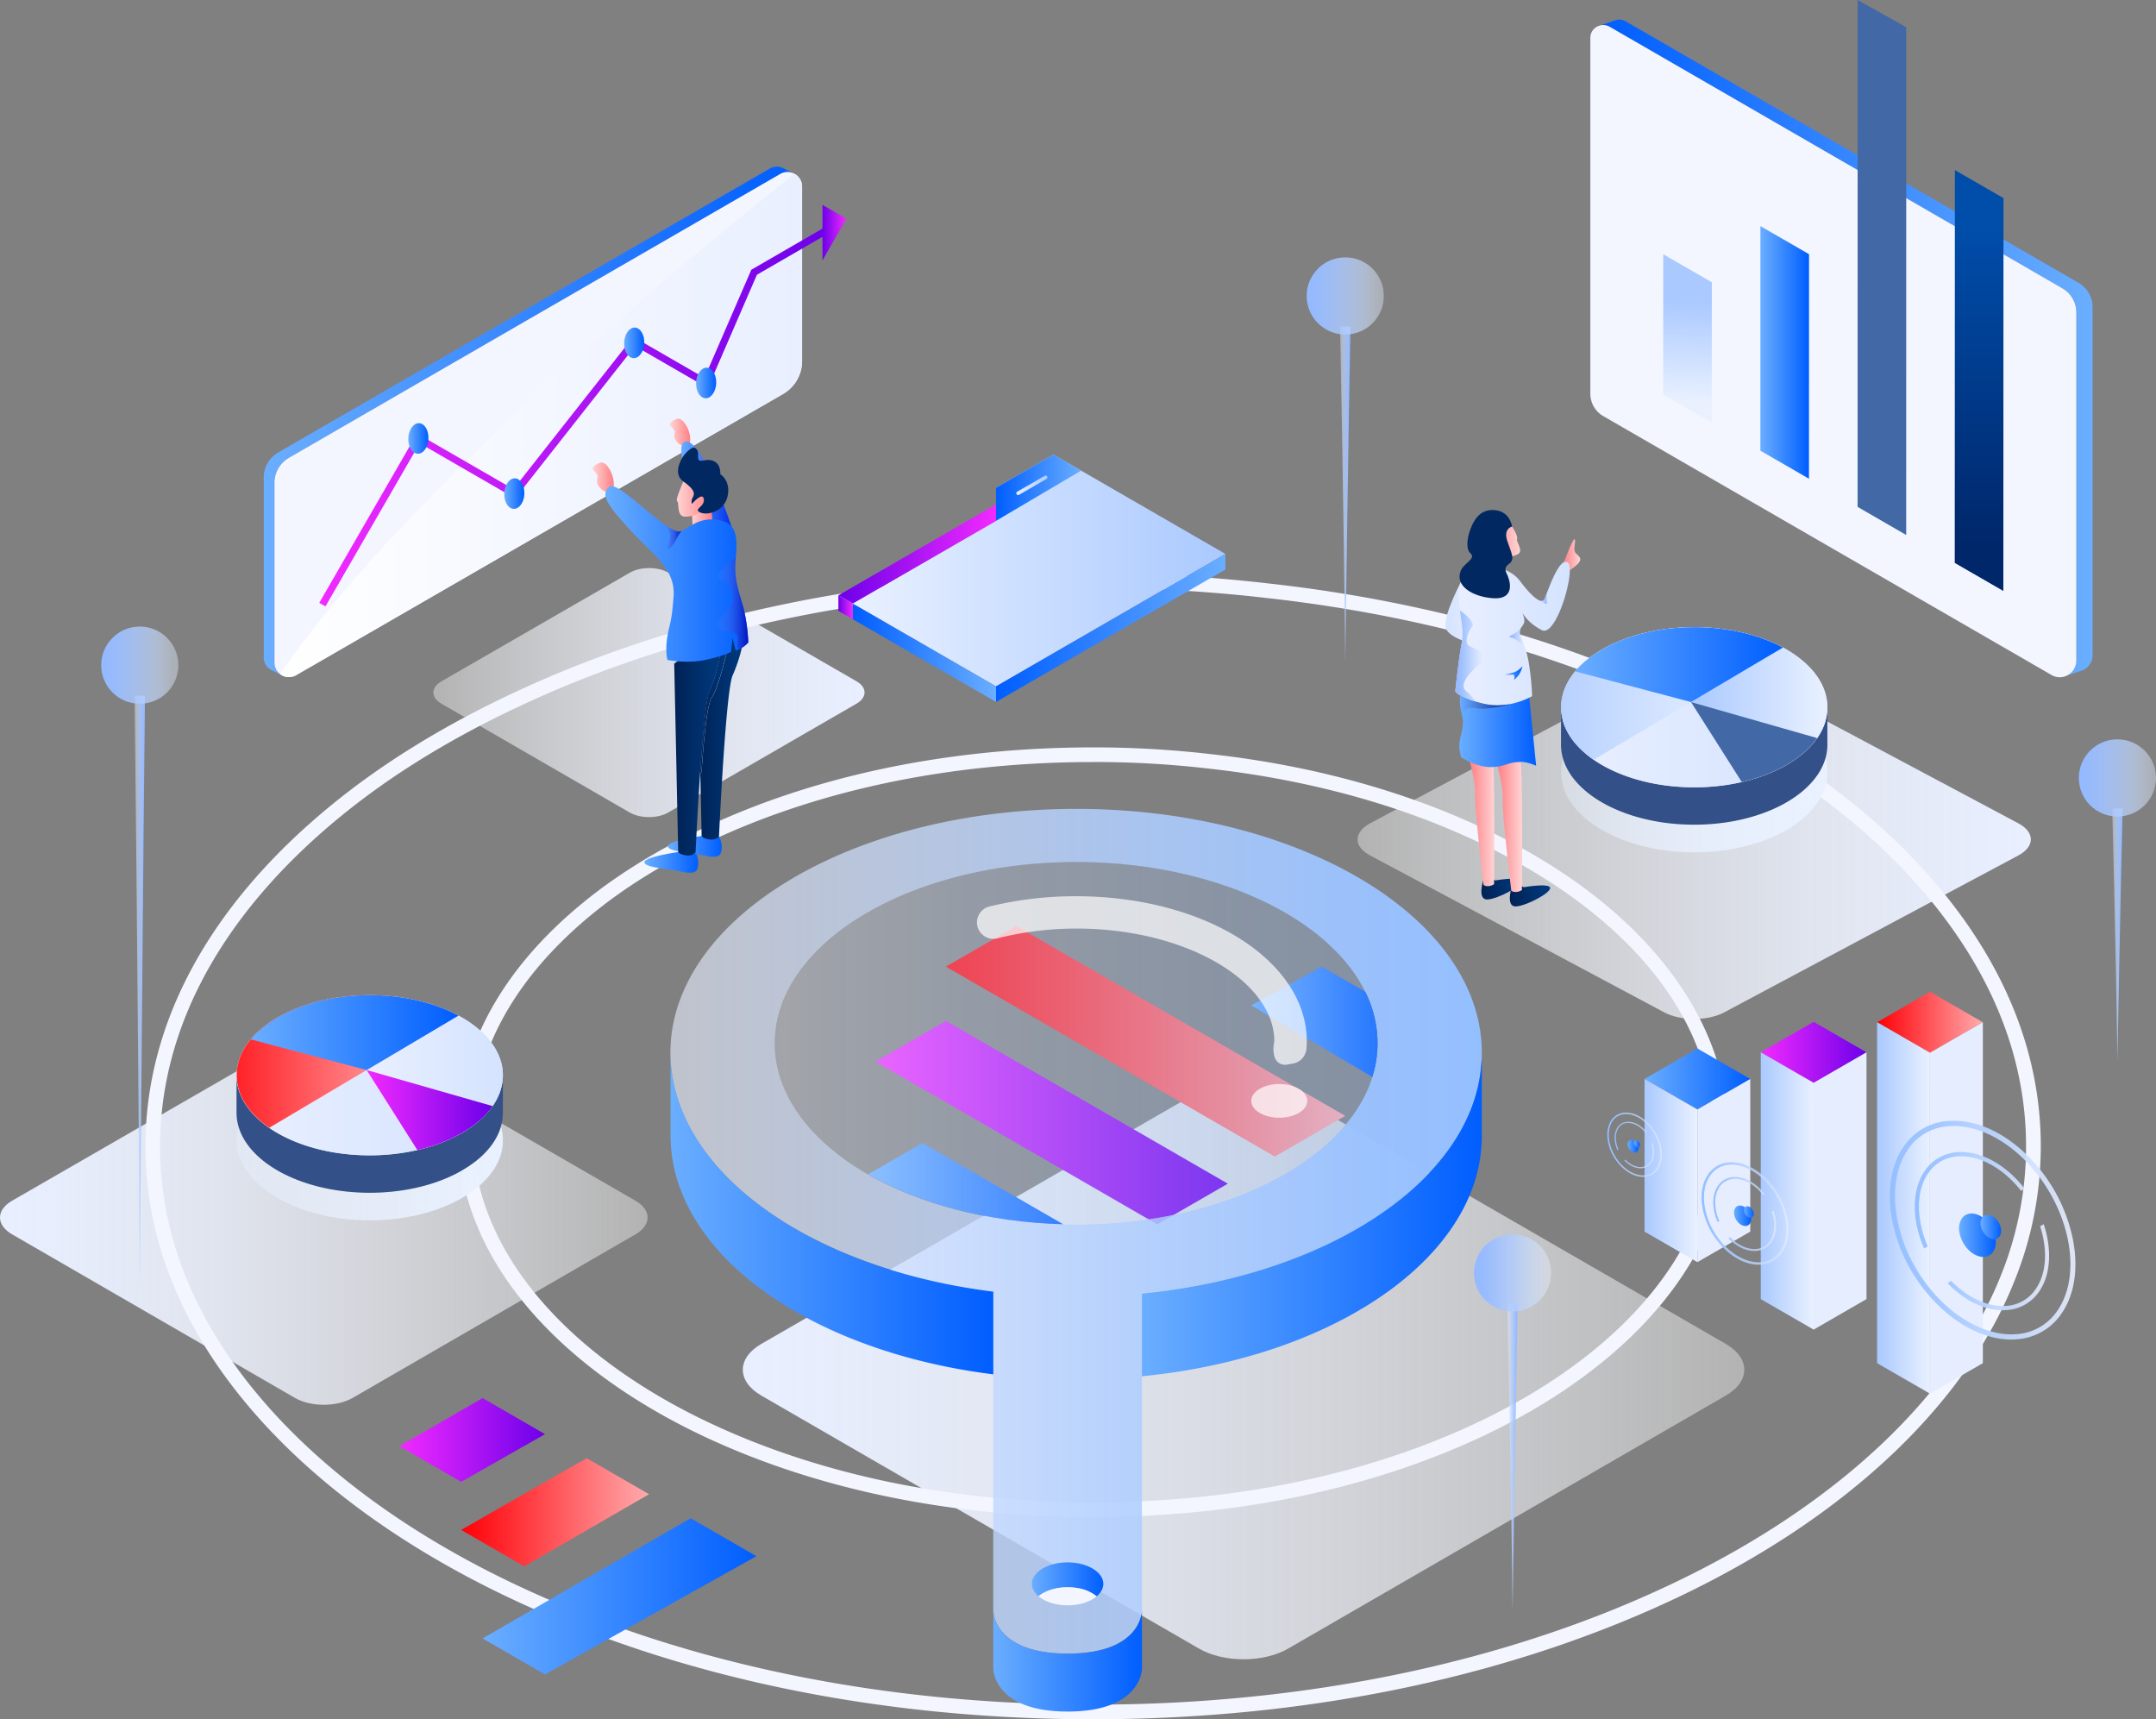
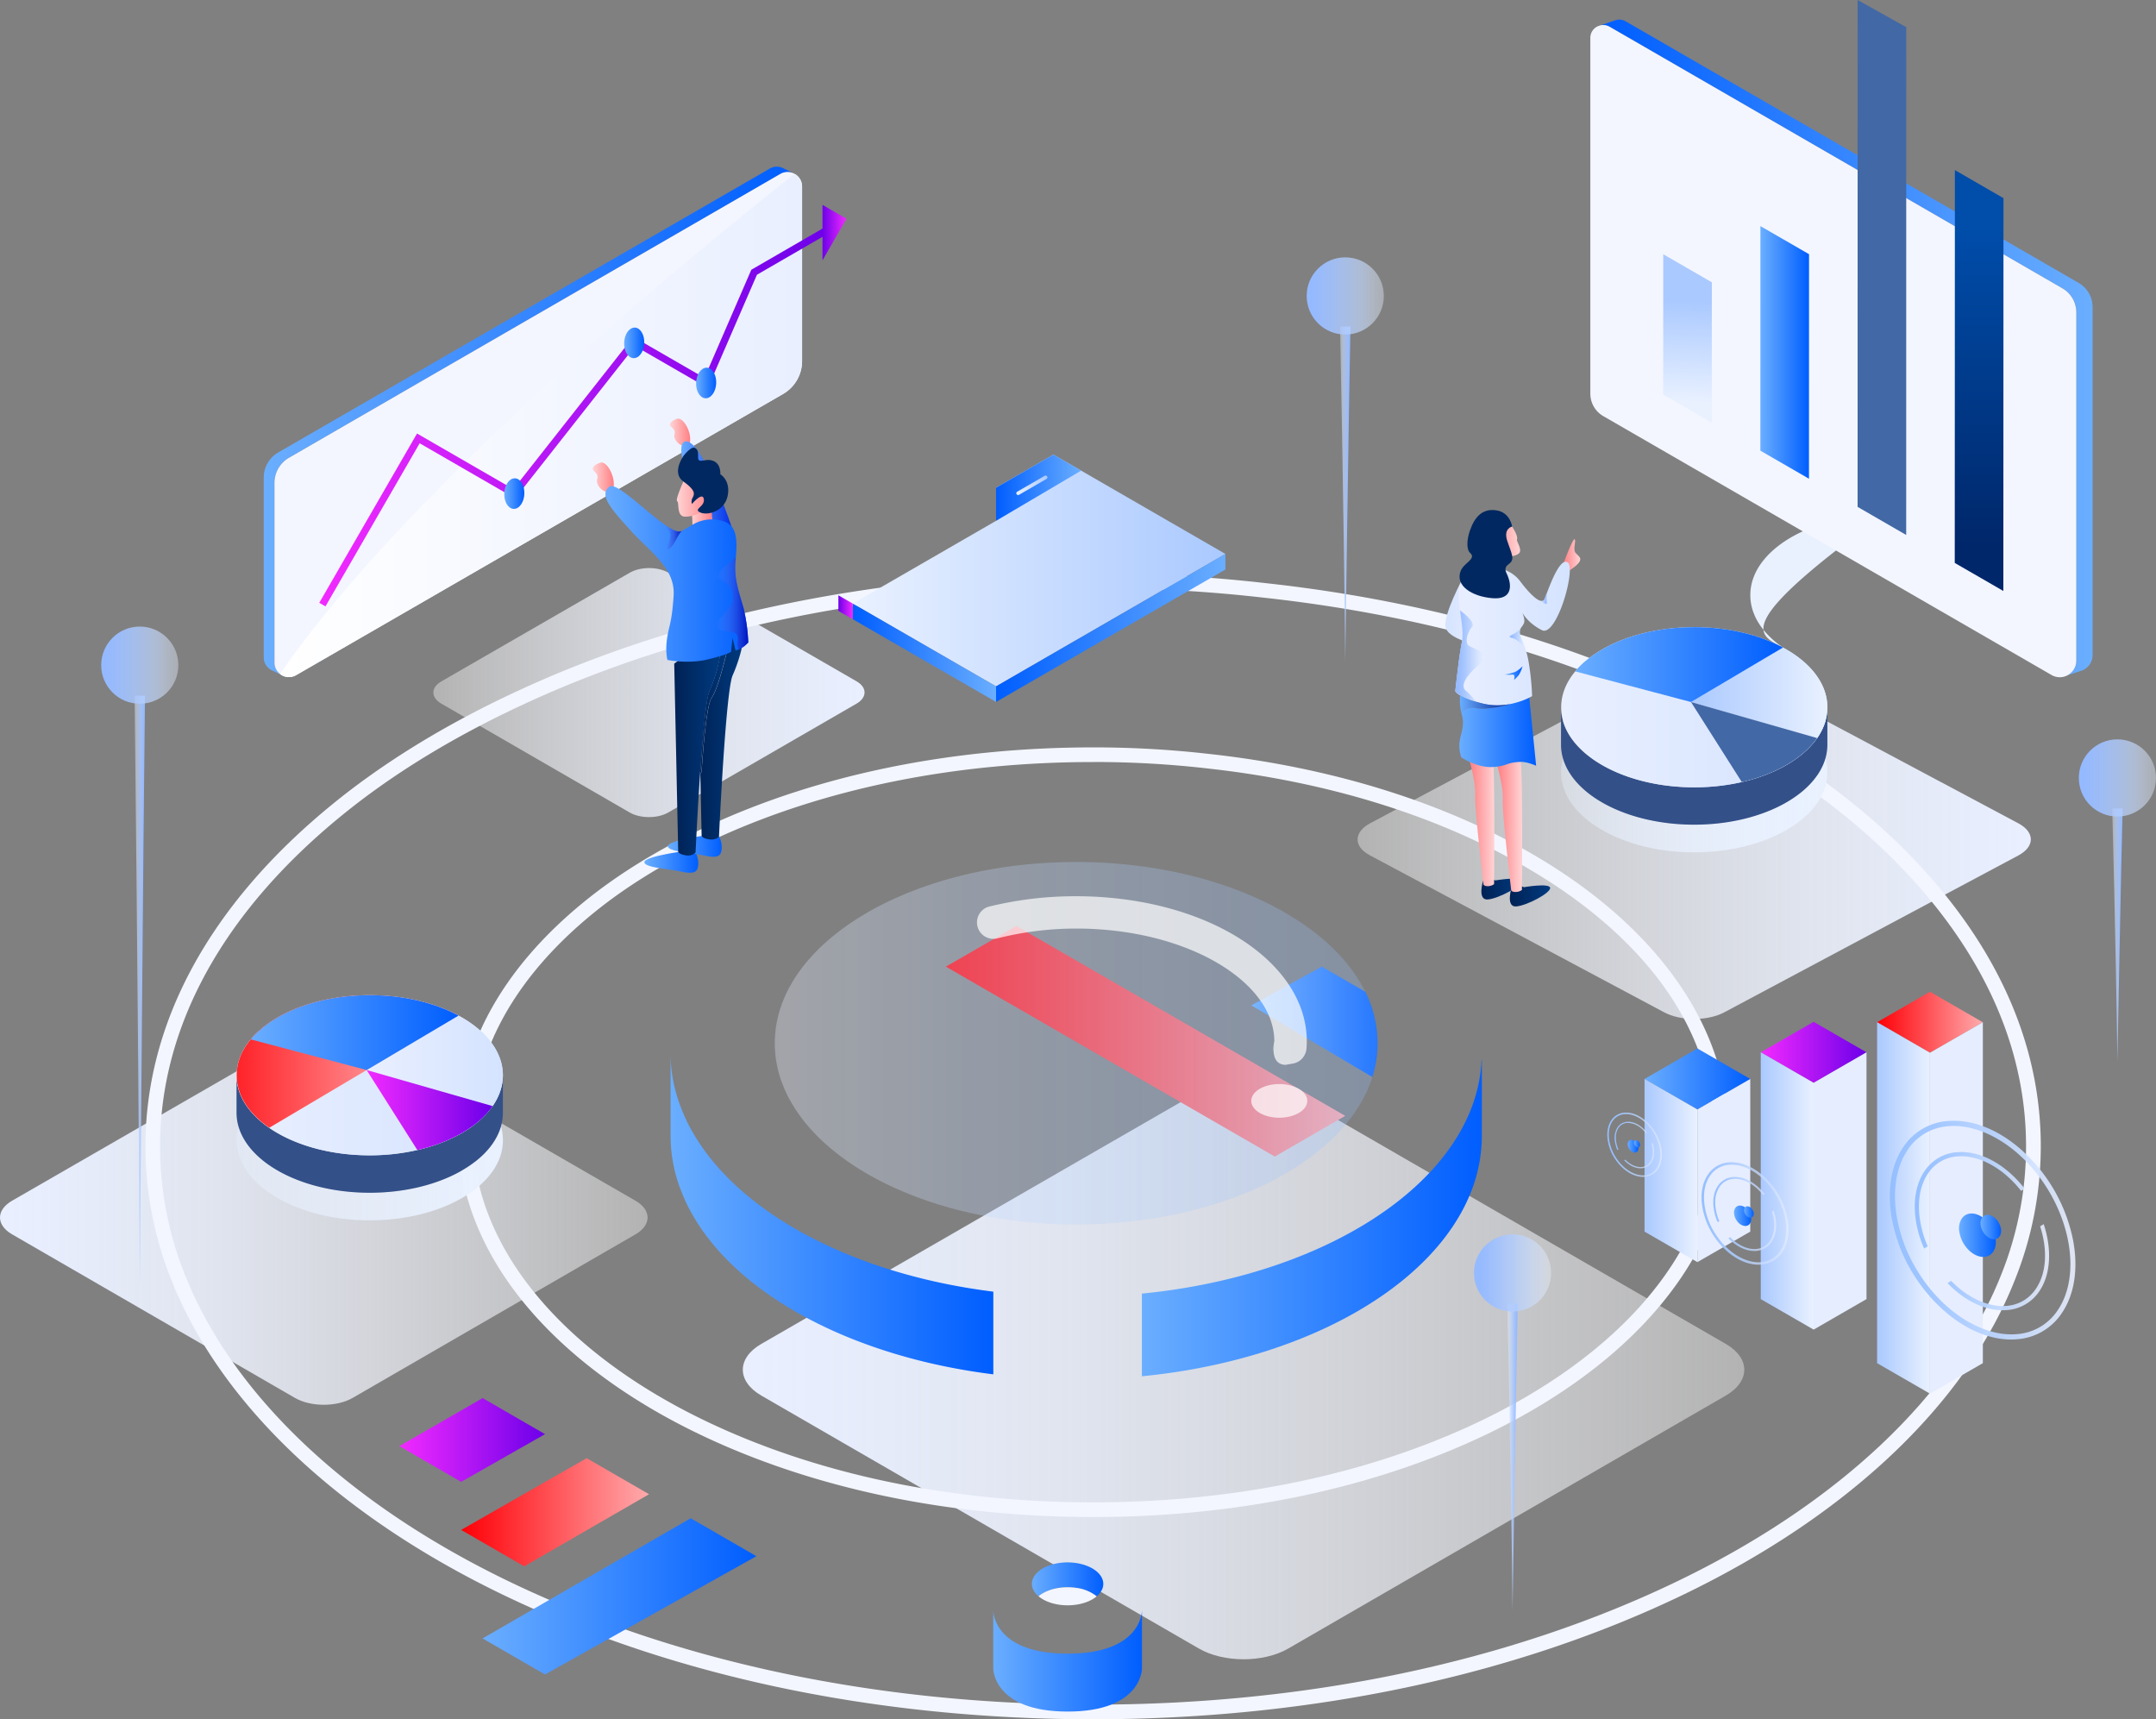
<svg xmlns="http://www.w3.org/2000/svg" xmlns:xlink="http://www.w3.org/1999/xlink" id="Layer_1" data-name="Layer 1" viewBox="0 0 1199.57 956.44">
  <rect x="0" y="0" width="1199.57" height="956.44" fill="#808080" stroke="none" />
  <defs>
    <style>.cls-1{fill:url(#linear-gradient);}.cls-2{fill:url(#linear-gradient-2);}.cls-3{fill:url(#linear-gradient-3);}.cls-4{fill:url(#linear-gradient-4);}.cls-5{fill:#f3f6ff;}.cls-6{fill:url(#linear-gradient-5);}.cls-7{fill:url(#linear-gradient-6);}.cls-8{fill:url(#linear-gradient-7);}.cls-9{fill:url(#linear-gradient-8);}.cls-10{fill:url(#linear-gradient-9);}.cls-11{opacity:0.54;fill:url(#linear-gradient-10);}.cls-12{fill:url(#linear-gradient-11);}.cls-13{fill:url(#linear-gradient-12);}.cls-14{fill:url(#linear-gradient-13);}.cls-15{fill:url(#linear-gradient-14);}.cls-16,.cls-17{fill:#fff;}.cls-16{opacity:0.7;}.cls-18{fill:url(#linear-gradient-15);}.cls-19{fill:#335089;}.cls-20{fill:url(#linear-gradient-16);}.cls-21{fill:url(#linear-gradient-17);}.cls-22{fill:url(#linear-gradient-18);}.cls-23{fill:url(#linear-gradient-19);}.cls-24{fill:url(#linear-gradient-20);}.cls-25{fill:url(#linear-gradient-21);}.cls-26{fill:url(#linear-gradient-22);}.cls-27{fill:#e6edff;}.cls-28{fill:url(#linear-gradient-23);}.cls-29{fill:url(#linear-gradient-24);}.cls-30{fill:url(#linear-gradient-25);}.cls-31{fill:url(#linear-gradient-26);}.cls-32{fill:url(#linear-gradient-27);}.cls-33{fill:url(#linear-gradient-28);}.cls-34{fill:url(#linear-gradient-29);}.cls-35{fill:url(#linear-gradient-30);}.cls-36{fill:url(#linear-gradient-31);}.cls-37{fill:url(#linear-gradient-32);}.cls-38{fill:url(#linear-gradient-33);}.cls-39{fill:url(#linear-gradient-34);}.cls-40{fill:url(#linear-gradient-35);}.cls-41{fill:url(#linear-gradient-36);}.cls-42{fill:url(#linear-gradient-37);}.cls-43{fill:url(#linear-gradient-38);}.cls-44{fill:url(#linear-gradient-39);}.cls-45{fill:url(#linear-gradient-40);}.cls-46{fill:url(#linear-gradient-41);}.cls-47{fill:url(#linear-gradient-42);}.cls-48{fill:url(#linear-gradient-43);}.cls-49{fill:url(#linear-gradient-44);}.cls-50{fill:url(#linear-gradient-45);}.cls-51{fill:url(#linear-gradient-46);}.cls-52{fill:url(#linear-gradient-47);}.cls-53{fill:url(#linear-gradient-48);}.cls-54{fill:url(#linear-gradient-49);}.cls-55{fill:url(#linear-gradient-50);}.cls-56{fill:url(#linear-gradient-51);}.cls-57{fill:url(#linear-gradient-52);}.cls-58{fill:url(#linear-gradient-53);}.cls-59{fill:#4268a5;}.cls-60{fill:url(#linear-gradient-54);}.cls-61{fill:url(#linear-gradient-55);}.cls-62{fill:url(#linear-gradient-56);}.cls-63{fill:url(#linear-gradient-57);}.cls-64{fill:url(#linear-gradient-58);}.cls-65{fill:url(#linear-gradient-59);}.cls-66{fill:url(#linear-gradient-60);}.cls-67{fill:url(#linear-gradient-61);}.cls-68{fill:url(#linear-gradient-62);}.cls-69{fill:url(#linear-gradient-63);}.cls-70{fill:url(#linear-gradient-64);}.cls-71{fill:url(#linear-gradient-65);}.cls-72{fill:url(#linear-gradient-66);}.cls-73{fill:url(#linear-gradient-67);}.cls-74{fill:url(#linear-gradient-68);}.cls-75{fill:url(#linear-gradient-69);}.cls-76{fill:url(#linear-gradient-70);}.cls-77{fill:url(#linear-gradient-71);}.cls-78{fill:url(#linear-gradient-72);}.cls-79{fill:url(#linear-gradient-73);}.cls-80{fill:url(#linear-gradient-74);}.cls-81{fill:url(#linear-gradient-75);}.cls-82{fill:url(#linear-gradient-76);}.cls-83{fill:url(#linear-gradient-77);}.cls-84{fill:url(#linear-gradient-78);}.cls-85{fill:url(#linear-gradient-79);}.cls-86{fill:#012860;}.cls-87{fill:url(#linear-gradient-80);}.cls-88{fill:url(#linear-gradient-81);}.cls-89{fill:url(#linear-gradient-82);}.cls-90{fill:url(#linear-gradient-83);}.cls-91{fill:url(#linear-gradient-84);}.cls-92{fill:url(#linear-gradient-85);}.cls-93{fill:url(#linear-gradient-86);}.cls-94{fill:url(#linear-gradient-87);}.cls-95{fill:url(#linear-gradient-88);}.cls-96{fill:url(#linear-gradient-89);}.cls-97{fill:url(#linear-gradient-90);}.cls-98{fill:url(#linear-gradient-91);}.cls-99{fill:url(#linear-gradient-92);}.cls-100{fill:url(#linear-gradient-93);}.cls-101{fill:url(#linear-gradient-94);}.cls-102{fill:url(#linear-gradient-95);}.cls-103{fill:url(#linear-gradient-96);}.cls-104{fill:url(#linear-gradient-97);}.cls-105{fill:url(#linear-gradient-98);}.cls-106{fill:url(#linear-gradient-99);}.cls-107{fill:url(#linear-gradient-100);}</style>
    <linearGradient id="linear-gradient" y1="677.43" x2="360.31" y2="677.43" gradientUnits="userSpaceOnUse">
      <stop offset="0" stop-color="#e9efff" />
      <stop offset="0.12" stop-color="#eaf0ff" stop-opacity="0.96" />
      <stop offset="0.33" stop-color="#eef3ff" stop-opacity="0.87" />
      <stop offset="0.58" stop-color="#f4f7ff" stop-opacity="0.71" />
      <stop offset="0.88" stop-color="#fbfcff" stop-opacity="0.5" />
      <stop offset="1" stop-color="#fff" stop-opacity="0.4" />
    </linearGradient>
    <linearGradient id="linear-gradient-2" x1="413.29" y1="762.14" x2="970.5" y2="762.14" xlink:href="#linear-gradient" />
    <linearGradient id="linear-gradient-3" x1="755.36" y1="467.05" x2="1129.92" y2="467.05" gradientUnits="userSpaceOnUse">
      <stop offset="0" stop-color="#fff" stop-opacity="0.4" />
      <stop offset="0.12" stop-color="#fbfcff" stop-opacity="0.5" />
      <stop offset="0.42" stop-color="#f4f7ff" stop-opacity="0.71" />
      <stop offset="0.67" stop-color="#eef3ff" stop-opacity="0.87" />
      <stop offset="0.88" stop-color="#eaf0ff" stop-opacity="0.96" />
      <stop offset="1" stop-color="#e9efff" />
    </linearGradient>
    <linearGradient id="linear-gradient-4" x1="241.12" y1="385.32" x2="481.03" y2="385.32" xlink:href="#linear-gradient-3" />
    <linearGradient id="linear-gradient-5" x1="487.07" y1="624.54" x2="683.14" y2="624.54" gradientUnits="userSpaceOnUse">
      <stop offset="0" stop-color="#f22aff" />
      <stop offset="1" stop-color="#6c00e9" />
    </linearGradient>
    <linearGradient id="linear-gradient-6" x1="526.28" y1="579.27" x2="748.48" y2="579.27" gradientUnits="userSpaceOnUse">
      <stop offset="0" stop-color="#ff0007" />
      <stop offset="1" stop-color="#ffaaac" />
    </linearGradient>
    <linearGradient id="linear-gradient-7" x1="373.04" y1="684.99" x2="824.47" y2="684.99" gradientUnits="userSpaceOnUse">
      <stop offset="0" stop-color="#e9efff" stop-opacity="0.6" />
      <stop offset="0.2" stop-color="#d3e2ff" stop-opacity="0.7" />
      <stop offset="0.55" stop-color="#b1cfff" stop-opacity="0.86" />
      <stop offset="0.83" stop-color="#9cc3ff" stop-opacity="0.96" />
      <stop offset="1" stop-color="#94bfff" />
    </linearGradient>
    <linearGradient id="linear-gradient-8" x1="696.2" y1="568.45" x2="766.45" y2="568.45" gradientUnits="userSpaceOnUse">
      <stop offset="0" stop-color="#6aaeff" />
      <stop offset="1" stop-color="#005eff" />
    </linearGradient>
    <linearGradient id="linear-gradient-9" x1="482.99" y1="658.46" x2="591.53" y2="658.46" xlink:href="#linear-gradient-8" />
    <linearGradient id="linear-gradient-10" x1="431.08" y1="580.35" x2="766.45" y2="580.35" gradientUnits="userSpaceOnUse">
      <stop offset="0" stop-color="#e9efff" stop-opacity="0.6" />
      <stop offset="0.38" stop-color="#c0d8ff" stop-opacity="0.55" />
      <stop offset="0.77" stop-color="#a0c6ff" stop-opacity="0.51" />
      <stop offset="1" stop-color="#94bfff" stop-opacity="0.5" />
    </linearGradient>
    <linearGradient id="linear-gradient-11" x1="574.13" y1="878.63" x2="613.86" y2="878.63" xlink:href="#linear-gradient-8" />
    <linearGradient id="linear-gradient-12" x1="552.64" y1="924.13" x2="635.37" y2="924.13" xlink:href="#linear-gradient-8" />
    <linearGradient id="linear-gradient-13" x1="373.05" y1="675.14" x2="552.67" y2="675.14" xlink:href="#linear-gradient-8" />
    <linearGradient id="linear-gradient-14" x1="635.37" y1="677.59" x2="824.47" y2="677.59" xlink:href="#linear-gradient-8" />
    <linearGradient id="linear-gradient-15" x1="131.62" y1="652.77" x2="279.8" y2="652.77" gradientUnits="userSpaceOnUse">
      <stop offset="0" stop-color="#e9f2ff" stop-opacity="0.4" />
      <stop offset="0.06" stop-color="#e9f2ff" stop-opacity="0.45" />
      <stop offset="0.28" stop-color="#e9f2ff" stop-opacity="0.65" />
      <stop offset="0.5" stop-color="#e9f1ff" stop-opacity="0.8" />
      <stop offset="0.7" stop-color="#e9f1ff" stop-opacity="0.91" />
      <stop offset="0.87" stop-color="#e9f1ff" stop-opacity="0.98" />
      <stop offset="1" stop-color="#e9f1ff" />
    </linearGradient>
    <linearGradient id="linear-gradient-16" x1="131.62" y1="598.17" x2="279.8" y2="598.17" gradientUnits="userSpaceOnUse">
      <stop offset="0" stop-color="#e9efff" />
      <stop offset="1" stop-color="#d4e3ff" />
    </linearGradient>
    <linearGradient id="linear-gradient-17" x1="106.63" y1="590.5" x2="230.09" y2="590.5" xlink:href="#linear-gradient-6" />
    <linearGradient id="linear-gradient-18" x1="203.95" y1="590.15" x2="279.8" y2="590.15" xlink:href="#linear-gradient-16" />
    <linearGradient id="linear-gradient-19" x1="139.45" y1="574.45" x2="255.09" y2="574.45" xlink:href="#linear-gradient-8" />
    <linearGradient id="linear-gradient-20" x1="203.95" y1="617.53" x2="274.09" y2="617.53" xlink:href="#linear-gradient-5" />
    <linearGradient id="linear-gradient-21" x1="-154.79" y1="600.25" x2="-95.95" y2="600.25" gradientTransform="translate(1069.78)" xlink:href="#linear-gradient-8" />
    <linearGradient id="linear-gradient-22" x1="914.99" y1="651.19" x2="944.42" y2="651.19" gradientUnits="userSpaceOnUse">
      <stop offset="0" stop-color="#aac9ff" />
      <stop offset="1" stop-color="#e9f1ff" />
    </linearGradient>
    <linearGradient id="linear-gradient-23" x1="-90.12" y1="585.42" x2="-31.27" y2="585.42" gradientTransform="translate(1069.78)" xlink:href="#linear-gradient-5" />
    <linearGradient id="linear-gradient-24" x1="979.66" y1="662.54" x2="1009.09" y2="662.54" xlink:href="#linear-gradient-22" />
    <linearGradient id="linear-gradient-25" x1="-25.39" y1="568.69" x2="33.46" y2="568.69" gradientTransform="translate(1069.78)" xlink:href="#linear-gradient-6" />
    <linearGradient id="linear-gradient-26" x1="1044.39" y1="672" x2="1073.82" y2="672" xlink:href="#linear-gradient-22" />
    <linearGradient id="linear-gradient-27" x1="-18.29" y1="684.35" x2="85.03" y2="684.35" gradientTransform="translate(1069.78)" gradientUnits="userSpaceOnUse">
      <stop offset="0" stop-color="#94bfff" />
      <stop offset="0.24" stop-color="#a1c6ff" stop-opacity="0.98" />
      <stop offset="0.65" stop-color="#c3daff" stop-opacity="0.94" />
      <stop offset="1" stop-color="#e9efff" stop-opacity="0.9" />
    </linearGradient>
    <linearGradient id="linear-gradient-28" x1="-4.42" y1="684.91" x2="70.31" y2="684.91" xlink:href="#linear-gradient-27" />
    <linearGradient id="linear-gradient-29" x1="20.23" y1="687.15" x2="40.67" y2="687.15" gradientTransform="translate(1069.78)" xlink:href="#linear-gradient-8" />
    <linearGradient id="linear-gradient-30" x1="32.14" y1="682.62" x2="43.61" y2="682.62" gradientTransform="translate(1069.78)" xlink:href="#linear-gradient-8" />
    <linearGradient id="linear-gradient-31" x1="-123.03" y1="675.07" x2="-74.63" y2="675.07" gradientTransform="translate(1069.78)" gradientUnits="userSpaceOnUse">
      <stop offset="0" stop-color="#94bfff" />
      <stop offset="0.17" stop-color="#9cc3ff" stop-opacity="0.96" />
      <stop offset="0.45" stop-color="#b1cfff" stop-opacity="0.86" />
      <stop offset="0.8" stop-color="#d3e2ff" stop-opacity="0.7" />
      <stop offset="1" stop-color="#e9efff" stop-opacity="0.6" />
    </linearGradient>
    <linearGradient id="linear-gradient-32" x1="-116.53" y1="675.32" x2="-81.53" y2="675.32" xlink:href="#linear-gradient-31" />
    <linearGradient id="linear-gradient-33" x1="-104.98" y1="676.38" x2="-95.41" y2="676.38" gradientTransform="translate(1069.78)" xlink:href="#linear-gradient-8" />
    <linearGradient id="linear-gradient-34" x1="-99.4" y1="674.25" x2="-94.03" y2="674.25" gradientTransform="translate(1069.78)" xlink:href="#linear-gradient-8" />
    <linearGradient id="linear-gradient-35" x1="-175.5" y1="636.83" x2="-145.12" y2="636.83" xlink:href="#linear-gradient-31" />
    <linearGradient id="linear-gradient-36" x1="-171.42" y1="636.99" x2="-149.45" y2="636.99" xlink:href="#linear-gradient-31" />
    <linearGradient id="linear-gradient-37" x1="-164.17" y1="637.65" x2="-158.16" y2="637.65" gradientTransform="translate(1069.78)" xlink:href="#linear-gradient-8" />
    <linearGradient id="linear-gradient-38" x1="-160.67" y1="636.32" x2="-157.3" y2="636.32" gradientTransform="translate(1069.78)" xlink:href="#linear-gradient-8" />
    <linearGradient id="linear-gradient-39" x1="738.11" y1="841.28" x2="842.67" y2="841.28" gradientTransform="translate(-481.53)" xlink:href="#linear-gradient-6" />
    <linearGradient id="linear-gradient-40" x1="750.02" y1="888.07" x2="902.39" y2="888.07" gradientTransform="translate(-481.53)" xlink:href="#linear-gradient-8" />
    <linearGradient id="linear-gradient-41" x1="703.71" y1="801.07" x2="784.77" y2="801.07" gradientTransform="translate(-481.53)" xlink:href="#linear-gradient-5" />
    <linearGradient id="linear-gradient-42" x1="-731.05" y1="317.37" x2="-523.71" y2="317.37" gradientTransform="matrix(-1, 0, 0, 1, -49.26, 0)" xlink:href="#linear-gradient-22" />
    <linearGradient id="linear-gradient-43" x1="-603.46" y1="308.18" x2="-515.73" y2="308.18" gradientTransform="matrix(-1, 0, 0, 1, -49.26, 0)" xlink:href="#linear-gradient-5" />
    <linearGradient id="linear-gradient-44" x1="-731.05" y1="349.33" x2="-603.46" y2="349.33" gradientTransform="matrix(-1, 0, 0, 1, -49.26, 0)" xlink:href="#linear-gradient-8" />
    <linearGradient id="linear-gradient-45" x1="-603.46" y1="363.14" x2="-523.71" y2="363.14" gradientTransform="matrix(-1, 0, 0, 1, -49.26, 0)" xlink:href="#linear-gradient-8" />
    <linearGradient id="linear-gradient-46" x1="-523.71" y1="337.82" x2="-515.73" y2="337.82" gradientTransform="matrix(-1, 0, 0, 1, -49.26, 0)" xlink:href="#linear-gradient-5" />
    <linearGradient id="linear-gradient-47" x1="601.53" y1="271.32" x2="554.2" y2="271.32" xlink:href="#linear-gradient-8" />
    <linearGradient id="linear-gradient-48" x1="582.78" y1="269.98" x2="565.48" y2="269.98" xlink:href="#linear-gradient-22" />
    <linearGradient id="linear-gradient-49" x1="868.55" y1="448.04" x2="1016.73" y2="448.04" xlink:href="#linear-gradient-15" />
    <linearGradient id="linear-gradient-50" x1="868.55" y1="393.44" x2="1016.72" y2="393.44" xlink:href="#linear-gradient-16" />
    <linearGradient id="linear-gradient-51" x1="843.55" y1="385.78" x2="967.02" y2="385.78" xlink:href="#linear-gradient-22" />
    <linearGradient id="linear-gradient-52" x1="940.87" y1="385.42" x2="1016.72" y2="385.42" xlink:href="#linear-gradient-22" />
    <linearGradient id="linear-gradient-53" x1="876.38" y1="369.73" x2="992.01" y2="369.73" xlink:href="#linear-gradient-8" />
    <linearGradient id="linear-gradient-54" x1="-972.05" y1="193.43" x2="-698.2" y2="193.43" gradientTransform="matrix(-1, 0, 0, 1, 192.25, 0)" xlink:href="#linear-gradient-8" />
    <linearGradient id="linear-gradient-55" x1="-908.93" y1="127.3" x2="-908.87" y2="303.74" gradientTransform="matrix(-1, 0, 0, 1, 192.25, 0)" gradientUnits="userSpaceOnUse">
      <stop offset="0" stop-color="#004daa" />
      <stop offset="1" stop-color="#00276a" />
    </linearGradient>
    <linearGradient id="linear-gradient-56" x1="979.44" y1="196.06" x2="1006.52" y2="196.06" xlink:href="#linear-gradient-8" />
    <linearGradient id="linear-gradient-57" x1="-747.48" y1="167.53" x2="-745.25" y2="223.52" gradientTransform="matrix(-1, 0, 0, 1, 192.25, 0)" xlink:href="#linear-gradient-22" />
    <linearGradient id="linear-gradient-58" x1="146.74" y1="234.2" x2="441.42" y2="234.2" xlink:href="#linear-gradient-8" />
    <linearGradient id="linear-gradient-59" x1="155.82" y1="236.72" x2="446.27" y2="236.72" gradientUnits="userSpaceOnUse">
      <stop offset="0" stop-color="#fff" />
      <stop offset="1" stop-color="#e9efff" />
    </linearGradient>
    <linearGradient id="linear-gradient-60" x1="177.64" y1="231.96" x2="460.6" y2="231.96" xlink:href="#linear-gradient-5" />
    <linearGradient id="linear-gradient-61" x1="457.63" y1="129.4" x2="470.97" y2="129.4" gradientUnits="userSpaceOnUse">
      <stop offset="0" stop-color="#6c00e9" />
      <stop offset="1" stop-color="#f22aff" />
    </linearGradient>
    <linearGradient id="linear-gradient-62" x1="227.16" y1="243.9" x2="238.36" y2="243.9" gradientTransform="translate(465.3 -0.21) rotate(87.27)" xlink:href="#linear-gradient-8" />
    <linearGradient id="linear-gradient-63" x1="280.54" y1="274.59" x2="291.74" y2="274.59" gradientTransform="translate(546.8 -24.3) rotate(87.27)" xlink:href="#linear-gradient-8" />
    <linearGradient id="linear-gradient-64" x1="347.25" y1="190.73" x2="358.45" y2="190.73" gradientTransform="translate(526.58 -170.8) rotate(87.27)" xlink:href="#linear-gradient-8" />
    <linearGradient id="linear-gradient-65" x1="387.28" y1="213.05" x2="398.48" y2="213.05" gradientTransform="translate(586.99 -189.53) rotate(87.27)" xlink:href="#linear-gradient-8" />
    <linearGradient id="linear-gradient-66" x1="840.03" y1="498.1" x2="862.46" y2="498.1" gradientUnits="userSpaceOnUse">
      <stop offset="0" stop-color="#025" />
      <stop offset="1" stop-color="#003a7f" />
    </linearGradient>
    <linearGradient id="linear-gradient-67" x1="824.22" y1="494.28" x2="846.43" y2="494.28" xlink:href="#linear-gradient-66" />
    <linearGradient id="linear-gradient-68" x1="833.12" y1="457.29" x2="846.93" y2="457.29" gradientUnits="userSpaceOnUse">
      <stop offset="0" stop-color="#ff7f83" />
      <stop offset="1" stop-color="#ffd4d5" />
    </linearGradient>
    <linearGradient id="linear-gradient-69" x1="817.74" y1="454.42" x2="831.42" y2="454.42" xlink:href="#linear-gradient-68" />
    <linearGradient id="linear-gradient-70" x1="811.96" y1="405.59" x2="854.68" y2="405.59" xlink:href="#linear-gradient-8" />
    <linearGradient id="linear-gradient-71" x1="804.19" y1="340.82" x2="824.1" y2="340.82" gradientUnits="userSpaceOnUse">
      <stop offset="0" stop-color="#d4e3ff" />
      <stop offset="1" stop-color="#e9efff" />
    </linearGradient>
    <linearGradient id="linear-gradient-72" x1="827.29" y1="298.81" x2="845.79" y2="298.81" xlink:href="#linear-gradient-68" />
    <linearGradient id="linear-gradient-73" x1="869.76" y1="309.52" x2="879.26" y2="309.52" xlink:href="#linear-gradient-68" />
    <linearGradient id="linear-gradient-74" x1="809.7" y1="352.4" x2="873.42" y2="352.4" xlink:href="#linear-gradient-16" />
    <linearGradient id="linear-gradient-75" x1="837.14" y1="374.4" x2="847.13" y2="374.4" xlink:href="#linear-gradient-8" />
    <linearGradient id="linear-gradient-76" x1="839.9" y1="354.6" x2="848.54" y2="354.6" gradientUnits="userSpaceOnUse">
      <stop offset="0" stop-color="#94b9ff" />
      <stop offset="0.13" stop-color="#97bbff" stop-opacity="0.98" />
      <stop offset="0.3" stop-color="#a1c2ff" stop-opacity="0.91" />
      <stop offset="0.5" stop-color="#b0ccff" stop-opacity="0.8" />
      <stop offset="0.72" stop-color="#c6dbff" stop-opacity="0.65" />
      <stop offset="0.94" stop-color="#e2edff" stop-opacity="0.45" />
      <stop offset="1" stop-color="#e9f2ff" stop-opacity="0.4" />
    </linearGradient>
    <linearGradient id="linear-gradient-77" x1="809.7" y1="364.97" x2="826.05" y2="364.97" xlink:href="#linear-gradient-76" />
    <linearGradient id="linear-gradient-78" x1="856.66" y1="332.71" x2="860.79" y2="332.71" gradientUnits="userSpaceOnUse">
      <stop offset="0" stop-color="#e9f2ff" stop-opacity="0.4" />
      <stop offset="0.06" stop-color="#e2edff" stop-opacity="0.45" />
      <stop offset="0.28" stop-color="#c6dbff" stop-opacity="0.65" />
      <stop offset="0.5" stop-color="#b0ccff" stop-opacity="0.8" />
      <stop offset="0.7" stop-color="#a1c2ff" stop-opacity="0.91" />
      <stop offset="0.87" stop-color="#97bbff" stop-opacity="0.98" />
      <stop offset="1" stop-color="#94b9ff" />
    </linearGradient>
    <linearGradient id="linear-gradient-79" x1="812.25" y1="391.56" x2="840.31" y2="391.56" gradientUnits="userSpaceOnUse">
      <stop offset="0" stop-color="#6aaeff" />
      <stop offset="1" stop-color="#002294" />
    </linearGradient>
    <linearGradient id="linear-gradient-80" x1="389.62" y1="395.21" x2="405.04" y2="395.21" xlink:href="#linear-gradient-66" />
    <linearGradient id="linear-gradient-81" x1="358.57" y1="479.75" x2="388.56" y2="479.75" xlink:href="#linear-gradient-8" />
    <linearGradient id="linear-gradient-82" x1="371.6" y1="470.85" x2="401.58" y2="470.85" xlink:href="#linear-gradient-8" />
    <linearGradient id="linear-gradient-83" x1="388.17" y1="407.19" x2="413.59" y2="407.19" xlink:href="#linear-gradient-66" />
    <linearGradient id="linear-gradient-84" x1="375.14" y1="416.09" x2="400.57" y2="416.09" xlink:href="#linear-gradient-66" />
    <linearGradient id="linear-gradient-85" x1="329.78" y1="265.86" x2="341.5" y2="265.86" gradientUnits="userSpaceOnUse">
      <stop offset="0" stop-color="#ffd4d5" />
      <stop offset="1" stop-color="#ff7f83" />
    </linearGradient>
    <linearGradient id="linear-gradient-86" x1="372.83" y1="240.84" x2="384.08" y2="240.84" xlink:href="#linear-gradient-85" />
    <linearGradient id="linear-gradient-87" x1="379.05" y1="270.71" x2="407.67" y2="270.71" gradientUnits="userSpaceOnUse">
      <stop offset="0" stop-color="#6aaeff" />
      <stop offset="1" stop-color="#002fe9" />
    </linearGradient>
    <linearGradient id="linear-gradient-88" x1="384.48" y1="290.13" x2="396.69" y2="290.13" xlink:href="#linear-gradient-85" />
    <linearGradient id="linear-gradient-89" x1="376.58" y1="275.15" x2="395.92" y2="275.15" xlink:href="#linear-gradient-85" />
    <linearGradient id="linear-gradient-90" x1="336.86" y1="319.24" x2="416.31" y2="319.24" xlink:href="#linear-gradient-8" />
    <linearGradient id="linear-gradient-91" x1="367.98" y1="298.15" x2="379.28" y2="298.15" gradientUnits="userSpaceOnUse">
      <stop offset="0" stop-color="#6a8cff" stop-opacity="0" />
      <stop offset="1" stop-color="#0011bf" />
    </linearGradient>
    <linearGradient id="linear-gradient-92" x1="398.03" y1="335.79" x2="416.31" y2="335.79" xlink:href="#linear-gradient-91" />
    <linearGradient id="linear-gradient-93" x1="74.87" y1="551.77" x2="80.67" y2="551.77" xlink:href="#linear-gradient-78" />
    <linearGradient id="linear-gradient-94" x1="99.24" y1="370.03" x2="56.3" y2="370.03" xlink:href="#linear-gradient-78" />
    <linearGradient id="linear-gradient-95" x1="745.58" y1="274.86" x2="751.38" y2="274.86" xlink:href="#linear-gradient-78" />
    <linearGradient id="linear-gradient-96" x1="769.95" y1="164.64" x2="727.01" y2="164.64" xlink:href="#linear-gradient-78" />
    <linearGradient id="linear-gradient-97" x1="838.66" y1="810.62" x2="844.46" y2="810.62" xlink:href="#linear-gradient-78" />
    <linearGradient id="linear-gradient-98" x1="863.03" y1="708.15" x2="820.09" y2="708.15" xlink:href="#linear-gradient-78" />
    <linearGradient id="linear-gradient-99" x1="1175.2" y1="520.14" x2="1181" y2="520.14" xlink:href="#linear-gradient-78" />
    <linearGradient id="linear-gradient-100" x1="1199.57" y1="432.78" x2="1156.63" y2="432.78" xlink:href="#linear-gradient-78" />
  </defs>
  <path class="cls-1" d="M6.67,686.64l157.38,91c8.89,5.14,23.32,5.14,32.21,0l157.38-91c8.9-5.15,8.89-13.48,0-18.62L196.4,577.25c-8.9-5.14-23.33-5.15-32.24,0L6.68,668C-2.22,673.16-2.23,681.49,6.67,686.64Z" />
  <path class="cls-2" d="M423.61,776.38,667,917.07c13.76,8,36.07,8,49.82,0L960.18,776.39c13.76-7.95,13.75-20.84,0-28.78L717,607.21c-13.76-7.94-36.08-8-49.85,0L423.62,747.61C409.86,755.54,409.85,768.42,423.61,776.38Z" />
  <path class="cls-3" d="M762.29,475.88l163.6,87.27c9.25,4.94,24.25,4.94,33.49,0L1123,475.89c9.24-4.93,9.24-12.93,0-17.86L959.52,370.94c-9.25-4.92-24.25-4.93-33.51,0L762.3,458C753.05,463,753,471,762.29,475.88Z" />
  <path class="cls-4" d="M245.56,391.45,350.35,452c5.92,3.42,15.53,3.42,21.45,0l104.79-60.57c5.92-3.43,5.92-9,0-12.4l-104.7-60.44c-5.93-3.43-15.53-3.43-21.46,0L245.57,379.06C239.64,382.48,239.64,388,245.56,391.45Z" />
  <path class="cls-5" d="M608.1,956.44c-120.55,0-234-23.92-328.07-69.17-91.67-44.11-157.19-106.15-184.47-174.7a199.86,199.86,0,0,1-14.63-74.85c0-68.93,35.88-134.67,103.76-190.09,29-23.7,63.92-45.06,103.82-63.47C380.54,341.53,491.06,319,608.1,319a840,840,0,0,1,97.65,5.58c98.63,10.91,189.65,38.77,263.2,80.56,51.91,29.39,92.8,64.16,121.52,103.33,29.89,40.76,45,84.24,45,129.25a200,200,0,0,1-14.64,74.86C1093.6,781.11,1028,843.15,936.29,887.27,842.16,932.52,728.68,956.44,608.1,956.44Zm0-629.3c-115.87,0-225.2,22.27-316.18,64.4-39.28,18.13-73.62,39.12-102.09,62.39C123.91,507.76,89.06,571.31,89.06,637.72a191.91,191.91,0,0,0,14,71.83c26.54,66.66,90.62,127.17,180.45,170.38,93,44.73,205.2,68.37,324.54,68.37s231.63-23.64,324.66-68.37c89.91-43.22,154-103.73,180.56-170.37a191.84,191.84,0,0,0,14-71.84c0-43.24-14.62-85.11-43.46-124.44-28-38.24-68.07-72.24-119-101.07-72.6-41.25-162.55-68.75-260.11-79.54A831.29,831.29,0,0,0,608.1,327.14Z" />
  <path class="cls-5" d="M608.14,843.93c-80.66,0-156.58-16-219.55-46.31C327.1,768,283.14,726.38,264.8,680.31a134.84,134.84,0,0,1-9.86-50.46c0-46.42,24.12-90.66,69.74-127.92,19.45-15.89,42.86-30.2,69.59-42.54,61.6-28.53,135.56-43.61,213.87-43.61a563.19,563.19,0,0,1,65.33,3.73c66,7.3,126.93,25.95,176.18,53.93C920.73,513.69,961.5,570.7,961.5,629.85a134.74,134.74,0,0,1-9.87,50.47c-18.33,46-62.32,87.71-123.86,117.3C764.76,827.92,688.81,843.93,608.14,843.93Zm0-420c-77.14,0-149.91,14.82-210.46,42.86-26.11,12.05-48.94,26-67.85,41.46C286.16,543.9,263.07,586,263.07,629.85a126.8,126.8,0,0,0,9.28,47.43c17.59,44.19,60.12,84.31,119.77,113,61.87,29.77,136.57,45.5,216,45.5s154.19-15.73,216.1-45.5c59.7-28.7,102.26-68.83,119.84-113a126.82,126.82,0,0,0,9.28-47.45c0-57-38.25-110-107.72-149.33-48.31-27.44-108.15-45.74-173.09-52.92A552.13,552.13,0,0,0,608.14,423.91Z" />
-   <polygon class="cls-6" points="643.92 681.13 487.07 590.59 526.3 567.94 683.14 658.49 643.92 681.13" />
  <polygon class="cls-7" points="709.28 643.4 526.28 537.75 565.5 515.13 748.48 620.77 709.28 643.4" />
-   <path class="cls-8" d="M653.09,453.93A369.56,369.56,0,0,0,598.77,450C474.09,450,373,510.74,373,585.7a82.68,82.68,0,0,0,3.26,23,81.67,81.67,0,0,0,3,8.68,87.5,87.5,0,0,0,6.33,13l.2.35c25.94,44.31,89.1,78.08,166.84,87.79v46l0,131.65c.08,2,1.91,23.72,41.35,23.72,41.36,0,41.38-23.86,41.38-23.86V719.61c80.44-7.87,146.67-41.36,174.72-86.1a100.12,100.12,0,0,0,8.23-16.13q1.7-4.29,2.94-8.62a84.37,84.37,0,0,0,3.11-19.11c.06-1.32.1-2.63.1-3.95C824.47,522,751.55,468.61,653.09,453.93Zm108.78,150c-17.68,44.33-84,77.26-163.1,77.26-2.43,0-4.84,0-7.24-.1-42-1.07-80.07-11.45-108.54-27.76-19-10.93-33.73-24.49-42.57-39.72a66.45,66.45,0,0,1-4.72-9.68,62.5,62.5,0,0,1-4.62-23.55c0-55.67,75.08-100.81,167.69-100.81a273.3,273.3,0,0,1,40.34,2.94c57.75,8.61,103.7,35.13,120.47,69.22v0a64.2,64.2,0,0,1,6.87,28.63,62.4,62.4,0,0,1-2.91,18.79C763.06,600.74,762.49,602.33,761.87,603.9Z" />
  <path class="cls-9" d="M766.45,580.35a62.4,62.4,0,0,1-2.91,18.79L696.2,559.3l39.21-21.54,24.17,13.94v0A64.2,64.2,0,0,1,766.45,580.35Z" />
-   <path class="cls-10" d="M591.53,681.06c-42-1.07-80.07-11.45-108.54-27.76l30.24-17.44Z" />
  <path class="cls-11" d="M766.45,580.35a63.44,63.44,0,0,1-4.58,23.55c-17.68,44.33-84,77.26-163.1,77.26-73.23,0-135.55-28.23-158.35-67.58a66.45,66.45,0,0,1-4.72-9.68,62.5,62.5,0,0,1-4.62-23.55c0-55.67,75.08-100.81,167.69-100.81a273.3,273.3,0,0,1,40.34,2.94C712.25,493.38,766.45,533,766.45,580.35Z" />
  <path class="cls-12" d="M613.86,881.15a7.61,7.61,0,0,1-.55,2.78,10.68,10.68,0,0,1-3.12,4.12,23.15,23.15,0,0,0-11.41-4.69A32.34,32.34,0,0,0,594,883c-6.68,0-12.58,2-16.19,5a10.71,10.71,0,0,1-2.56-2.95,8.71,8.71,0,0,1-.56-1.15,7.61,7.61,0,0,1-.55-2.78c0-6.59,8.9-11.95,19.86-11.95a32.31,32.31,0,0,1,4.79.36C607.43,870.84,613.86,875.53,613.86,881.15Z" />
  <path class="cls-5" d="M610.19,888.05c-3.6,3.05-9.51,5-16.2,5s-12.58-2-16.19-5.05c3.61-3,9.51-5,16.19-5a32.34,32.34,0,0,1,4.79.34A23.15,23.15,0,0,1,610.19,888.05Z" />
  <path class="cls-13" d="M635.37,896.1v32.21s0,23.85-41.38,23.85-41.35-23.86-41.35-23.86V896.23c.08,2,1.91,23.72,41.35,23.72C635.35,920,635.37,896.1,635.37,896.1Z" />
  <path class="cls-14" d="M552.67,718.56v46c-78-9.73-141.26-43.66-167-88.14a90.6,90.6,0,0,1-6.34-13.05,83.69,83.69,0,0,1-6.23-31.68v-46a82.36,82.36,0,0,0,3.25,23,87,87,0,0,0,3,8.67,90.1,90.1,0,0,0,6.34,13c.06.12.14.25.21.36C411.75,675.09,474.91,708.87,552.67,718.56Z" />
  <path class="cls-15" d="M824.47,589.55v42.17a85.37,85.37,0,0,1-6.14,31.68c-21,52.69-93.12,93.43-183,102.24v-46c80.44-7.89,146.66-41.37,174.72-86.11a100.28,100.28,0,0,0,8.24-16.14c1.12-2.84,2.1-5.71,2.92-8.6a84.09,84.09,0,0,0,3.12-19.13Z" />
  <path class="cls-16" d="M727.08,579.27c0,1.34-.06,2.69-.16,4a8.86,8.86,0,0,1-.87,3.26,9,9,0,0,1-6.69,5.14l-4.1.73c-5.14-.13-6.5-4.12-6.68-7.7a35.57,35.57,0,0,0,.42-5.46c0-28-34.86-53.52-82.87-60.67a184.1,184.1,0,0,0-27.36-2A178.65,178.65,0,0,0,555,522a9.14,9.14,0,0,1-9.5-14.46,9,9,0,0,1,5-3.24,201,201,0,0,1,48.32-5.72,203.9,203.9,0,0,1,30,2.19C686.66,509.34,727.08,541.64,727.08,579.27Z" />
  <path class="cls-17" d="M709,579.27a35.57,35.57,0,0,1-.42,5.46A20.8,20.8,0,0,1,709,579.27Z" />
  <path class="cls-16" d="M727.34,612.43a5.84,5.84,0,0,1-.42,2.19c-1.64,4.12-7.81,7.18-15.15,7.18-6.8,0-12.58-2.63-14.7-6.28a5.75,5.75,0,0,1-.44-.9,5.85,5.85,0,0,1-.43-2.19c0-5.17,7-9.36,15.57-9.36a26.79,26.79,0,0,1,3.75.27C722.31,604.36,727.34,608,727.34,612.43Z" />
  <path class="cls-18" d="M279.8,634.34a27.66,27.66,0,0,1-2,10.41,33.68,33.68,0,0,1-3.67,6.75c-7.78,11.2-23,20.09-41.88,24.45a118.83,118.83,0,0,1-26.51,2.93c-22.32,0-42.32-5.94-55.91-15.33-7.69-5.31-13.31-11.73-16.13-18.8a27.52,27.52,0,0,1-.94-18.1c6.06,21,36.42,36.86,73,36.86s66.95-15.91,73-36.86A27.33,27.33,0,0,1,279.8,634.34Z" />
  <path class="cls-19" d="M279.8,598.17V619a27.21,27.21,0,0,1-1.1,7.68c-6.05,21-36.45,36.86-73,36.86s-66.92-15.91-73-36.86a27.58,27.58,0,0,1-1.1-7.68v-20.8a27.76,27.76,0,0,0,2,10.4,34.06,34.06,0,0,0,4.33,7.69c11.55,15.59,37.52,26.45,67.71,26.45s56.19-10.86,67.73-26.46a34.78,34.78,0,0,0,4.33-7.68A27.76,27.76,0,0,0,279.8,598.17Z" />
  <path class="cls-20" d="M279.8,598.16a27.49,27.49,0,0,1-2.05,10.42,33.63,33.63,0,0,1-3.66,6.75c-7.78,11.2-23,20.09-41.89,24.45a118.67,118.67,0,0,1-26.5,2.93c-22.32,0-42.33-5.94-55.91-15.33-7.69-5.31-13.31-11.73-16.14-18.8a28.05,28.05,0,0,1-2-10.42c0-7.17,2.81-13.95,7.83-19.94,12.17-14.58,37.27-24.59,66.25-24.59,19,0,36.28,4.28,49.39,11.34C270.25,573.12,279.8,585,279.8,598.16Z" />
  <path class="cls-21" d="M255.09,565,204,595.28l-54.16,32.1c-7.69-5.31-13.31-11.73-16.14-18.8a28.05,28.05,0,0,1-2-10.42c0-7.17,2.81-13.95,7.83-19.94,12.17-14.58,37.27-24.59,66.25-24.59C224.67,553.63,242,557.91,255.09,565Z" />
  <path class="cls-22" d="M279.8,598.16a27.49,27.49,0,0,1-2.05,10.42,33.63,33.63,0,0,1-3.66,6.75L204,595.28,255.09,565C270.25,573.12,279.8,585,279.8,598.16Z" />
  <path class="cls-23" d="M255.09,565,204,595.28l-64.5-17.06c12.17-14.58,37.27-24.59,66.25-24.59C224.67,553.63,242,557.91,255.09,565Z" />
  <path class="cls-24" d="M274.09,615.33c-7.78,11.2-23,20.09-41.89,24.45L204,595.28Z" />
  <polygon class="cls-25" points="914.99 600.24 944.4 617.22 973.83 600.25 944.4 583.28 914.99 600.24" />
  <polygon class="cls-26" points="914.99 600.24 914.99 685.16 944.42 702.13 944.4 617.22 914.99 600.24" />
  <polygon class="cls-27" points="944.42 702.13 973.83 685.15 973.83 600.25 944.4 617.22 944.42 702.13" />
  <polygon class="cls-28" points="979.66 585.41 1009.07 602.39 1038.5 585.42 1009.07 568.45 979.66 585.41" />
  <polygon class="cls-29" points="979.66 585.41 979.66 722.71 1009.09 739.68 1009.07 602.39 979.66 585.41" />
  <polygon class="cls-27" points="1009.09 739.68 1038.5 722.7 1038.5 585.42 1009.07 602.39 1009.09 739.68" />
  <polygon class="cls-30" points="1044.39 568.67 1073.8 585.65 1103.23 568.69 1073.8 551.72 1044.39 568.67" />
  <polygon class="cls-31" points="1044.39 568.68 1044.39 758.34 1073.82 775.31 1073.8 585.65 1044.39 568.68" />
  <polygon class="cls-27" points="1073.82 775.31 1103.23 758.33 1103.23 568.69 1073.8 585.65 1073.82 775.31" />
  <path class="cls-32" d="M1119,745.19c-14.59,0-30.22-7.85-43.34-21.86a92.15,92.15,0,0,1-11-14.35,87.6,87.6,0,0,1-12.52-34c-2-14.48.48-27.67,7-37.13a32.45,32.45,0,0,1,25.09-14.24c15.41-1.13,32.27,6.8,46.26,21.74a91.24,91.24,0,0,1,22.85,44.13c3.16,16.17.9,30.85-6.37,41.31a32.55,32.55,0,0,1-25.14,14.27C1121,745.15,1120,745.19,1119,745.19Zm-58.63-106.51,1.18.82c-6.16,8.87-8.49,21.34-6.56,35.11a84.32,84.32,0,0,0,12.12,32.86,89.14,89.14,0,0,0,10.64,13.9c13.2,14.1,29.62,21.9,43.94,20.85a29.71,29.71,0,0,0,23-13.05c14.19-20.42,6.91-57.13-16.22-81.84-13.19-14.09-29.62-21.88-44-20.84a29.67,29.67,0,0,0-23,13Z" />
  <path class="cls-33" d="M1137.09,681l-2,1.23c4.22,12.93,3.69,26-2.47,34.91a21.31,21.31,0,0,1-16.48,9.35c-9.92.72-21.25-4.46-30.55-13.93l-2,1.25c9.33,9.68,20.35,15.08,30.66,15.08.7,0,1.39,0,2.09-.07a23.64,23.64,0,0,0,18.23-10.35C1141.13,708.93,1141.67,694.79,1137.09,681Zm-45.92-37.77c9.83,0,20.81,5.52,29.74,15.06,1.27,1.35,2.47,2.76,3.61,4.21l2-1.2q-1.85-2.38-3.92-4.6c-10.12-10.81-22.32-16.54-33.46-15.73a23.58,23.58,0,0,0-18.2,10.33c-4.76,6.85-6.57,16.39-5.1,26.87a59.9,59.9,0,0,0,4.73,16.38l2-1.2a58.07,58.07,0,0,1-4.43-15.5,47.62,47.62,0,0,1-.48-6.64c0-7.23,1.78-13.68,5.19-18.58a21.26,21.26,0,0,1,16.45-9.33C1089.93,643.26,1090.55,643.24,1091.17,643.24Z" />
  <path class="cls-34" d="M1091.53,677.86a10.32,10.32,0,0,0-1.38,7.35,17.49,17.49,0,0,0,2.5,6.8,18.93,18.93,0,0,0,2.2,2.88c4.81,5.13,11.11,5.82,14.08,1.55s1.48-11.89-3.33-17S1094.49,673.59,1091.53,677.86Z" />
  <path class="cls-35" d="M1102.77,677.41a5.81,5.81,0,0,0-.78,4.12,9.94,9.94,0,0,0,1.41,3.82,9.47,9.47,0,0,0,1.24,1.61c2.69,2.88,6.22,3.27,7.89.87s.83-6.66-1.87-9.55S1104.43,675,1102.77,677.41Z" />
  <path class="cls-36" d="M978.38,703.56c-6.83,0-14.15-3.67-20.3-10.24a43.36,43.36,0,0,1-5.15-6.72,40.89,40.89,0,0,1-5.86-15.92c-1-6.78.22-13,3.3-17.39a15.21,15.21,0,0,1,11.76-6.67c7.21-.53,15.11,3.19,21.66,10.19a42.63,42.63,0,0,1,10.71,20.66c1.48,7.58.42,14.46-3,19.36a15.23,15.23,0,0,1-11.77,6.68C979.29,703.55,978.84,703.56,978.38,703.56Zm-27.46-49.89.55.39c-2.88,4.15-4,10-3.07,16.44a39.55,39.55,0,0,0,5.68,15.4,41.56,41.56,0,0,0,5,6.51c6.18,6.6,13.88,10.25,20.58,9.76a13.91,13.91,0,0,0,10.77-6.11c6.65-9.57,3.24-26.76-7.6-38.34-6.18-6.6-13.88-10.25-20.59-9.76a13.88,13.88,0,0,0-10.75,6.1Z" />
  <path class="cls-37" d="M986.85,673.5l-1,.58c2,6,1.72,12.2-1.16,16.35a10,10,0,0,1-7.72,4.38c-4.65.34-9.95-2.09-14.31-6.52l-1,.58c4.37,4.53,9.53,7.06,14.36,7.06.33,0,.65,0,1,0a11.08,11.08,0,0,0,8.54-4.85C988.74,686.58,989,680,986.85,673.5Zm-21.51-17.7c4.6,0,9.75,2.59,13.93,7.06.59.64,1.16,1.3,1.69,2l.94-.56c-.57-.74-1.19-1.46-1.84-2.16-4.73-5.06-10.45-7.74-15.67-7.36a11,11,0,0,0-8.52,4.84c-2.23,3.2-3.08,7.68-2.39,12.58a28.12,28.12,0,0,0,2.21,7.68l.95-.56a27.23,27.23,0,0,1-2.08-7.27,22.24,22.24,0,0,1-.23-3.11,15.21,15.21,0,0,1,2.43-8.7,10,10,0,0,1,7.71-4.37C964.76,655.82,965.05,655.8,965.34,655.8Z" />
  <path class="cls-38" d="M965.51,672a4.88,4.88,0,0,0-.65,3.45,8.1,8.1,0,0,0,1.17,3.18,8.92,8.92,0,0,0,1,1.35c2.26,2.41,5.21,2.73,6.6.73s.69-5.57-1.56-8S966.9,670,965.51,672Z" />
  <path class="cls-39" d="M970.77,671.81a2.75,2.75,0,0,0-.36,1.93,4.49,4.49,0,0,0,.66,1.79,4.64,4.64,0,0,0,.58.76c1.26,1.35,2.91,1.53,3.69.41s.39-3.13-.87-4.48S971.55,670.69,970.77,671.81Z" />
  <path class="cls-40" d="M914.13,654.71c-4.28,0-8.88-2.3-12.74-6.42a27.74,27.74,0,0,1-3.23-4.22,25.72,25.72,0,0,1-3.68-10c-.6-4.25.14-8.13,2.07-10.91a9.53,9.53,0,0,1,7.38-4.19c4.53-.33,9.49,2,13.6,6.39a26.8,26.8,0,0,1,6.72,13c.93,4.75.26,9.07-1.87,12.15a9.57,9.57,0,0,1-7.39,4.19C914.7,654.7,914.42,654.71,914.13,654.71ZM896.9,623.4l.34.24c-1.81,2.6-2.49,6.27-1.93,10.32a24.71,24.71,0,0,0,3.57,9.66,26.05,26.05,0,0,0,3.13,4.09c3.88,4.15,8.7,6.44,12.91,6.13a8.71,8.71,0,0,0,6.76-3.84c4.18-6,2-16.8-4.77-24.06-3.88-4.15-8.71-6.44-12.92-6.13a8.72,8.72,0,0,0-6.75,3.83Z" />
  <path class="cls-41" d="M919.45,635.84l-.6.37c1.24,3.8,1.09,7.65-.72,10.26a6.3,6.3,0,0,1-4.85,2.75c-2.92.21-6.25-1.31-9-4.1l-.6.37c2.74,2.85,6,4.44,9,4.44.21,0,.41,0,.62,0a6.93,6.93,0,0,0,5.36-3C920.64,644.05,920.8,639.9,919.45,635.84Zm-13.51-11.1c2.9,0,6.12,1.62,8.75,4.42.37.4.73.82,1.06,1.24l.59-.35a16.39,16.39,0,0,0-1.15-1.35c-3-3.18-6.56-4.87-9.84-4.63a7,7,0,0,0-5.35,3,11.12,11.12,0,0,0-1.5,7.9,18,18,0,0,0,1.39,4.82l.59-.36a17,17,0,0,1-1.3-4.55,13.2,13.2,0,0,1-.14-2,9.54,9.54,0,0,1,1.52-5.46,6.24,6.24,0,0,1,4.84-2.74A4.87,4.87,0,0,1,905.94,624.74Z" />
  <path class="cls-42" d="M906.05,634.92a3.09,3.09,0,0,0-.41,2.16,5.31,5.31,0,0,0,.74,2,5.24,5.24,0,0,0,.65.84c1.41,1.51,3.26,1.72,4.14.46s.43-3.5-1-5S906.92,633.66,906.05,634.92Z" />
  <path class="cls-43" d="M909.36,634.78a1.66,1.66,0,0,0-.23,1.22,2.94,2.94,0,0,0,.41,1.12,3.32,3.32,0,0,0,.37.47c.79.85,1.83,1,2.32.26a2.44,2.44,0,0,0-.55-2.81C910.89,634.19,909.85,634.08,909.36,634.78Z" />
  <polygon class="cls-44" points="361.13 831.25 326.4 811.2 256.57 851.11 291.66 871.36 361.13 831.25" />
  <polygon class="cls-45" points="384.29 844.62 420.85 865.73 303.23 931.52 268.49 911.47 384.29 844.62" />
  <polygon class="cls-46" points="303.24 797.83 256.57 824.37 222.18 804.5 268.5 777.77 303.24 797.83" />
  <polygon class="cls-47" points="681.79 308.16 554.2 381.83 474.45 335.78 554.2 289.74 554.2 271.32 586.1 252.91 681.79 308.16" />
-   <polygon class="cls-48" points="554.2 280.57 466.47 331.18 474.45 335.78 554.2 289.74 554.2 280.57" />
  <polygon class="cls-49" points="681.79 308.16 681.79 316.83 554.2 390.5 554.2 381.83 681.79 308.16" />
  <polygon class="cls-50" points="554.2 381.83 554.2 390.5 474.45 344.46 474.45 335.78 554.2 381.83" />
  <polygon class="cls-51" points="466.47 339.85 466.47 331.18 474.45 335.78 474.45 344.46 466.47 339.85" />
  <polygon class="cls-52" points="554.2 289.74 601.53 261.82 586.1 252.91 554.2 271.32 554.2 289.74" />
  <path class="cls-53" d="M566.49,275.4a1,1,0,0,1-.88-.5,1,1,0,0,1,.37-1.37l15.29-8.83a1,1,0,1,1,1,1.74L567,275.27A1,1,0,0,1,566.49,275.4Z" />
  <path class="cls-54" d="M1016.73,429.61a27.62,27.62,0,0,1-2,10.41,33.68,33.68,0,0,1-3.67,6.75c-7.78,11.21-23,20.1-41.88,24.45a118.24,118.24,0,0,1-26.51,2.94c-22.32,0-42.33-5.94-55.91-15.33C879,453.51,873.41,447.1,870.58,440a28,28,0,0,1-2-10.41,27.21,27.21,0,0,1,1.1-7.68c6.05,20.94,36.42,36.85,73,36.85s66.94-15.91,73-36.85A27.58,27.58,0,0,1,1016.73,429.61Z" />
  <path class="cls-19" d="M1016.73,393.44v20.81a27.58,27.58,0,0,1-1.1,7.68c-6.06,20.94-36.45,36.85-73,36.85s-66.93-15.91-73-36.85a27.21,27.21,0,0,1-1.1-7.68V393.44a28,28,0,0,0,2,10.4,34.28,34.28,0,0,0,4.34,7.69C886.46,427.12,912.43,438,942.63,438s56.19-10.87,67.73-26.47a34.56,34.56,0,0,0,4.33-7.68A27.76,27.76,0,0,0,1016.73,393.44Z" />
  <path class="cls-55" d="M1016.72,393.44a27.62,27.62,0,0,1-2,10.41,34.14,34.14,0,0,1-3.66,6.75c-7.79,11.21-23,20.09-41.89,24.45a118.09,118.09,0,0,1-26.5,2.93c-22.32,0-42.33-5.93-55.91-15.32-7.69-5.32-13.32-11.73-16.14-18.81a27.8,27.8,0,0,1-2-10.41c0-7.17,2.81-13.95,7.83-19.95,12.16-14.58,37.27-24.59,66.25-24.59,19,0,36.27,4.29,49.38,11.34C1007.18,368.4,1016.72,380.24,1016.72,393.44Z" />
-   <path class="cls-56" d="M992,360.24l-51.14,30.31-54.15,32.11c-7.69-5.32-13.32-11.73-16.14-18.81a27.8,27.8,0,0,1-2-10.41c0-7.17,2.81-13.95,7.83-19.95,12.16-14.58,37.27-24.59,66.25-24.59C961.59,348.9,978.9,353.19,992,360.24Z" />
+   <path class="cls-56" d="M992,360.24c-7.69-5.32-13.32-11.73-16.14-18.81a27.8,27.8,0,0,1-2-10.41c0-7.17,2.81-13.95,7.83-19.95,12.16-14.58,37.27-24.59,66.25-24.59C961.59,348.9,978.9,353.19,992,360.24Z" />
  <path class="cls-57" d="M1016.72,393.44a27.62,27.62,0,0,1-2,10.41,34.14,34.14,0,0,1-3.66,6.75l-70.15-20.05L992,360.24C1007.18,368.4,1016.72,380.24,1016.72,393.44Z" />
  <path class="cls-58" d="M992,360.24l-51.14,30.31-64.49-17.06c12.16-14.58,37.27-24.59,66.25-24.59C961.59,348.9,978.9,353.19,992,360.24Z" />
  <path class="cls-59" d="M1011,410.6c-7.79,11.21-23,20.09-41.89,24.45l-28.26-44.5Z" />
  <path class="cls-60" d="M890.46,14.11a6.9,6.9,0,0,1,4.34.41,7.29,7.29,0,0,1,.74.37l2.77,1.59,249.21,143.93a15.5,15.5,0,0,1,7.75,13.42V367.44a9.1,9.1,0,0,1-2.21,6,9.31,9.31,0,0,1-3.4,2.49l7.38-2.48a9.09,9.09,0,0,0,1.82-.62h0a9.26,9.26,0,0,0,3.88-3.27,9.07,9.07,0,0,0,1.55-5.13V170.82a15.52,15.52,0,0,0-7.75-13.43l-252-145.5a7,7,0,0,0-6.21-.45l-.08,0Z" />
  <path class="cls-5" d="M884.84,21.07V219a14.43,14.43,0,0,0,7.22,12.5l249.37,144a9,9,0,0,0,8.19.5h0a9.31,9.31,0,0,0,3.4-2.49,9.1,9.1,0,0,0,2.21-6V173.83a15.5,15.5,0,0,0-7.75-13.42L898.31,16.48l-2.77-1.59a7.29,7.29,0,0,0-.74-.37,6.9,6.9,0,0,0-4.34-.41l-1.44.48A7.06,7.06,0,0,0,884.84,21.07Z" />
  <polygon class="cls-61" points="1114.71 110.23 1087.67 94.62 1087.6 313.16 1114.64 328.77 1114.71 110.23" />
  <polygon class="cls-59" points="1060.61 15.13 1033.57 0 1033.54 281.98 1060.58 297.6 1060.61 15.13" />
  <polygon class="cls-62" points="1006.52 141.41 979.47 125.79 979.44 250.71 1006.48 266.32 1006.52 141.41" />
  <polygon class="cls-63" points="952.45 157.04 925.41 141.43 925.37 219.53 952.41 235.15 952.45 157.04" />
  <path class="cls-64" d="M441.42,96.38a7.79,7.79,0,0,0-2.9-.68,7.94,7.94,0,0,0-3.78.78c-.2.09-.39.2-.58.3L160.78,254.63a16.18,16.18,0,0,0-8.1,14v99.95a7.94,7.94,0,0,0,1.8,5.09,8.17,8.17,0,0,0,2.36,2L151.5,373l-.08,0-.45-.23a8,8,0,0,1-4.23-7.08v-100a16.18,16.18,0,0,1,8.09-14L428.22,93.82a7.9,7.9,0,0,1,7.52-.28h0l.26.13.11.06Z" />
  <path class="cls-5" d="M446.27,103.78v97.07a21.16,21.16,0,0,1-10.57,18.32L164.77,375.59a8,8,0,0,1-7.22.43h0l-.18-.09-.52-.27a7.8,7.8,0,0,1-1-.67,7.43,7.43,0,0,1-1.34-1.29,8,8,0,0,1-1.8-5.09V268.66a16.18,16.18,0,0,1,8.09-14L434.16,96.78c.18-.11.38-.21.58-.31a8.12,8.12,0,0,1,6.69-.09l.72.37A8,8,0,0,1,446.27,103.78Z" />
  <path class="cls-65" d="M446.27,103.78v97.07a21.16,21.16,0,0,1-10.57,18.32L164.77,375.59a8,8,0,0,1-7.22.43h0l-.18-.09-.52-.27a7.8,7.8,0,0,1-1-.67C238.05,254.8,442.15,96.75,442.15,96.75A8,8,0,0,1,446.27,103.78Z" />
  <polygon class="cls-66" points="181.08 337.34 177.64 335.35 232.03 241.17 285.63 272.11 352.36 187.37 391.94 210.22 418.02 150.07 458.61 126.59 460.6 130.03 421.14 152.85 393.82 215.89 353.35 192.53 286.62 277.27 233.49 246.59 181.08 337.34" />
  <polygon class="cls-67" points="457.63 113.99 457.63 144.81 470.97 121.68 457.63 113.99" />
-   <ellipse class="cls-68" cx="232.76" cy="243.9" rx="8.51" ry="5.59" transform="translate(-21.93 464.79) rotate(-87.27)" />
  <ellipse class="cls-69" cx="286.14" cy="274.59" rx="8.51" ry="5.59" transform="translate(-1.75 547.33) rotate(-87.27)" />
  <ellipse class="cls-70" cx="352.85" cy="190.73" rx="8.51" ry="5.59" transform="translate(145.54 534.11) rotate(-87.27)" />
  <ellipse class="cls-71" cx="392.88" cy="213.05" rx="8.51" ry="5.59" transform="translate(161.37 595.34) rotate(-87.27)" />
  <path class="cls-72" d="M841,493.86s-3.43,11,2.74,10.39,19.29-7.65,18.72-10.39-14.54-.3-14.54-.3l-4.41-1.64Z" />
  <path class="cls-73" d="M825.16,490.09s-3.39,10.85,2.71,10.29,19.11-7.58,18.54-10.29-14.39-.3-14.39-.3l-4.37-1.62Z" />
  <path class="cls-74" d="M833.12,426.22s3.43,11.78,3,18.8,4.7,50.34,4.7,50.34.59,1,2.68.85a6,6,0,0,0,3.27-1.11s.66-68.93-1-73.65-12.64-2.61-12.64-2.61Z" />
  <path class="cls-75" d="M817.74,423.65s3.39,11.66,3,18.62,4.65,49.85,4.65,49.85.59,1,2.66.84a5.9,5.9,0,0,0,3.23-1.1s.66-68.26-1-72.94-12.52-2.58-12.52-2.58Z" />
  <path class="cls-76" d="M854.68,426s-4.9-2.25-8.62-2.14c-8.14.24-7.26,2.43-15.88,2.85s-17.24-5.46-17.24-5.46c0-1.12-2.16-4.86-.11-12.21,1.92-6.83,1.06-9.35.2-12.73a8.08,8.08,0,0,1,7.94-2.46c6.95,1.47,19.34-2.24,19.34-2.24h0a34.69,34.69,0,0,1-14.73-.1c-1.63-.38-3.11-.77-4.43-1.16a36.53,36.53,0,0,1-8.78-3.56l5.44-.45c4-.32,9.77-.77,15.09-1.15,7.2-.52,13.66-.91,14.24-.71,1.38.48,3.73,3.57,3.73,3.57Z" />
  <path class="cls-77" d="M813.56,322.42s-9.94,18.32-9.35,25.87,19.89,10.92,19.89,10.92l-.88-19.5Z" />
  <path class="cls-78" d="M841.32,292.94s3.56,5.29,2.69,7.18c-.42.93,3.45,6.14.9,7.91-3.48,2.41-8.82,2.09-14.44-2.42s-2.09-12.67-2.09-12.67l5.82-4.84Z" />
  <path class="cls-79" d="M869.76,313.78S875.17,299,876.11,300s-1.14,5.64.53,7.58,3.89,2.83,1.71,5.58-8.13,6-8.13,6Z" />
  <path class="cls-80" d="M857.87,350.56c-7.65-3.91-10.55-9.15-10.9-9.83.23.55,1.71,4.19.92,6a10.22,10.22,0,0,1-1,1.67l-.09.13a.83.83,0,0,0-.11.15.74.74,0,0,1-.09.12,4.72,4.72,0,0,0-.79,4.41c.57,1.93,1.64,3.87,2.75,7.18h0a55.31,55.31,0,0,1,2.14,9,148.58,148.58,0,0,1,1.75,17.86s-.56.34-1.57.85a43.5,43.5,0,0,1-10.56,3.56,34.69,34.69,0,0,1-14.73-.1c-1.63-.38-3.11-.77-4.43-1.16a36.53,36.53,0,0,1-8.78-3.56c-2.26-1.36-2.66-2.31-2.66-2.31s.12-1.16.33-3c.65-5.86,2.14-18.68,3.33-24.23,1-4.78-.16-11-1-17.64a65,65,0,0,1-.7-10.61c.42-13.17,16.27-13.68,16.27-13.68s11.41-.6,17.86,8c4.35,5.82,8.31,9.74,10.87,10.75,1.23.49,2.13.29,2.59-.68.29-.64.83-2.09,1.54-3.94v0c2.62-6.85,7.55-19.21,11.41-16.63C877.12,316.06,866.07,354.74,857.87,350.56Z" />
  <path class="cls-81" d="M837.14,375.25a31.21,31.21,0,0,0,6.07-1.56,15.45,15.45,0,0,0,3.92-3.07s-.93,3.65-2.59,5.52-2.16,2.05-2.16,2.05.91-3.13-.82-2.89A22.15,22.15,0,0,1,837.14,375.25Z" />
  <path class="cls-82" d="M848.54,360.39c-.23-.25-4.18-4.61-6.75-5.32s-2.5-.94.34-2.36a13.34,13.34,0,0,0,4.45-3.91,4.72,4.72,0,0,0-.79,4.41C846.36,355.14,847.43,357.08,848.54,360.39Z" />
  <path class="cls-83" d="M824.1,368.68c-3.6,3.05-7.26,6.61-8.89,9.78-1.22,2.35-1.32,4.49.56,6a23.94,23.94,0,0,1,2,1.86,37.84,37.84,0,0,1,3.34,4,36.53,36.53,0,0,1-8.78-3.56c-2.26-1.36-2.66-2.31-2.66-2.31s.12-1.16.33-3c.65-5.86,2.14-18.68,3.33-24.23,1-4.78-.16-11-1-17.64,0,0,9.1,6.29,6.65,9.22s-4.22,8.67-1.77,10.41S830.37,363.4,824.1,368.68Z" />
  <path class="cls-84" d="M860.66,335.42c.19,1.81-4-1.36-4-1.36h0c1.23.49,2.13.29,2.59-.68.29-.64.83-2.09,1.54-3.94C860.27,330.83,860.46,333.62,860.66,335.42Z" />
  <path class="cls-85" d="M840.31,391.63s-12.39,3.71-19.34,2.24a8.08,8.08,0,0,0-7.94,2.46c-.06-.25-.13-.52-.2-.79a32.48,32.48,0,0,1-.47-8.74,36.53,36.53,0,0,0,8.78,3.56c1.32.39,2.8.78,4.43,1.16a34.69,34.69,0,0,0,14.73.1Z" />
  <path class="cls-86" d="M841.32,292.94s-5,1-2.71,7.93,4.48,10.29,1.06,12.74-1.77,4.41-.83,6.66c2.11,5.1,2.9,13.4-8.37,12.52s-21-6.85-17.77-15.16c1.79-4.62,9-6.66,5.24-10.06-2-1.76-2-7.06,0-12.67,2.58-7.29,6.83-12.16,14.6-11S841.32,292.94,841.32,292.94Z" />
  <path class="cls-87" d="M405,360s-5.12,22.77-9.08,28.22c-2.82,3.87-4.73,27.74-5.6,41.23l-.71,1.06,0-1.57c1.38-20.14,3.17-40.22,5-44.3,3.88-8.67,6.52-19.48,5.85-23.19a3.37,3.37,0,0,0-.67-1.45Z" />
  <path class="cls-88" d="M387,474.25a12.81,12.81,0,0,1,1.47,6.86c-.38,3.59-1.47,5.48-9.39,3.79s-20.38-2.26-20.54-5.22S377.36,474,377.36,474Z" />
  <path class="cls-89" d="M400.05,465.35a12.92,12.92,0,0,1,1.48,6.87c-.38,3.59-1.48,5.48-9.4,3.79s-20.38-2.26-20.53-5.22,18.78-5.72,18.78-5.72Z" />
  <path class="cls-90" d="M407.63,375.69c-1.94,4.34-3.84,26.82-5.26,48.2s-2.32,41.46-2.32,41.46-1.54,2.14-5.34,1.62-4.33-1.89-4.33-1.89l-.27-12.68v0l-.28-13.69-.18-8.21.71-1.06c.87-13.49,2.78-37.36,5.6-41.23,4-5.45,9.08-28.22,9.08-28.22h-5.25a3.37,3.37,0,0,1,.67,1.45c.67,3.71-2,14.52-5.85,23.19-1.82,4.08-3.61,24.16-5,44.3l-1.41-66.37,0-2.25.44-.32,2.6-2,1.9-1.42.16-.11,12.14-9.11s7.4,1.48,8.08,5.18S411.52,367,407.63,375.69Z" />
  <path class="cls-91" d="M394.61,384.6c-1.82,4.08-3.61,24.16-5,44.3l-.12,1.8c-.16,2.36-.32,4.69-.47,7-.29,4.79-.57,9.45-.82,13.75-.74,13.06-1.19,22.79-1.19,22.79s-1.53,2.15-5.33,1.6-4.33-1.88-4.33-1.88l-.6-28.21-.24-11.49-.25-12-.86-40.35-.27-12.71L387.42,360l5-3.73h0a8.64,8.64,0,0,1,.87.21c1.47.39,4.37,1.33,6,2.93a5.43,5.43,0,0,1,.51.58,3.37,3.37,0,0,1,.67,1.45C401.13,365.12,398.49,375.93,394.61,384.6Z" />
  <path class="cls-92" d="M337.05,273.52a7.28,7.28,0,0,1-3.81-2.86c-3.25-4.62,1.76-4.45-2.88-8.76-1.64-1.52.37-3.46,3.71-4.52s8.06,6.93,7.37,13.23S337.05,273.52,337.05,273.52Z" />
  <path class="cls-93" d="M380,248a6.83,6.83,0,0,1-3.66-2.56c-3.18-4.23,1.51-4.22-3-8.1-1.58-1.38.23-3.25,3.32-4.35s7.76,6.23,7.31,12.14S380,248,380,248Z" />
  <path class="cls-94" d="M407.67,294.87s-17.1-51.94-26.61-49.21c-8.47,2.44,12.61,50.19,12.61,50.19Z" />
  <path class="cls-95" d="M396,285.16l.69,8.65s-3.95,4-4.15,4-7.19-.71-7.19-.71,0-9.44-.42-10.77l-.45-1.34,10.28-2.61Z" />
  <path class="cls-96" d="M380.23,267.85s-4.69,10.34-3.44,11-.56,8.74,4.52,8.57A15.53,15.53,0,0,0,395.16,279c3.28-6.13-5.07-14.49-5.07-14.49l-6.22-1.65Z" />
  <path class="cls-86" d="M380.5,253.34s-7.15,9.56-.27,14.51,6.22,6.94,5.16,9a4.3,4.3,0,0,0-.4,3.53s5.9-7.09,6.61-2.75-6.14,5.53-2,7.44,13.57-.67,15.27-9.31-4.1-11.9-4.1-11.9.45-5.22-3.29-7.15-6.85.31-8.44-.6.78-5.58-2.6-7C384.61,248.23,380.5,253.34,380.5,253.34Z" />
  <path class="cls-97" d="M416.31,357.41a16.51,16.51,0,0,1-3.35,2.86,18.5,18.5,0,0,1-2,1c-1,.4-1.69.63-1.69.63l-1.7-6.92-.79,7.63s-2.42,1.73-13.27,4.3-22.14.22-22.14.22-1.35-4.53-.16-12.29,2.5-7.9,3.57-23.23-12.16-23.69-23.54-36.12S333.15,275.4,339,270.74c3.52-2.78,17.92,11.53,28.8,19.66l.14.11c5,3.71,9.22,6.1,11.3,4.89,2.44-1.42,4.62-2.67,6.41-3.68A20.76,20.76,0,0,1,402.55,290l.82.3c6.4,2.46,7,9.7,6,20,0,.3-.07.62-.1.94-1.12,10.84,1.94,18.08,4.34,26.85A95.34,95.34,0,0,1,416.31,357.41Z" />
  <path class="cls-98" d="M379.28,295.4c-2.11,1.74-4,7.89-6.87,9.92s0-3.09.57-6.76c.54-3.29-4.09-7.29-5-8.05C373,294.22,377.2,296.61,379.28,295.4Z" />
  <path class="cls-99" d="M416.31,357.41a16.51,16.51,0,0,1-3.35,2.86,18.5,18.5,0,0,1-2,1,8,8,0,0,1-.53-4.62c.87-7.24-6-4.28-11.14-6.66s7.28-10,8.27-15.43-1.38-9.93-7-12.24,8.84-12,8.84-12h0c0,.3-.07.62-.1.94-1.12,10.84,1.94,18.08,4.34,26.85A95.34,95.34,0,0,1,416.31,357.41Z" />
  <path class="cls-100" d="M74.87,387s2,169.88,2.9,329.47c0,0,2-257.07,2.9-329.47Z" />
  <circle class="cls-101" cx="77.77" cy="370.03" r="21.47" />
  <path class="cls-102" d="M745.58,181.63s2,96.14,2.9,186.46c0,0,2-145.48,2.9-186.46Z" />
  <circle class="cls-103" cx="748.48" cy="164.64" r="21.47" />
  <path class="cls-104" d="M838.66,725.14s2,88.15,2.9,171c0,0,2.05-133.39,2.9-171Z" />
  <circle class="cls-105" cx="841.56" cy="708.15" r="21.47" />
  <path class="cls-106" d="M1175.2,449.77s2,72.56,2.9,140.73c0,0,2.05-109.8,2.9-140.73Z" />
  <circle class="cls-107" cx="1178.1" cy="432.78" r="21.47" />
</svg>